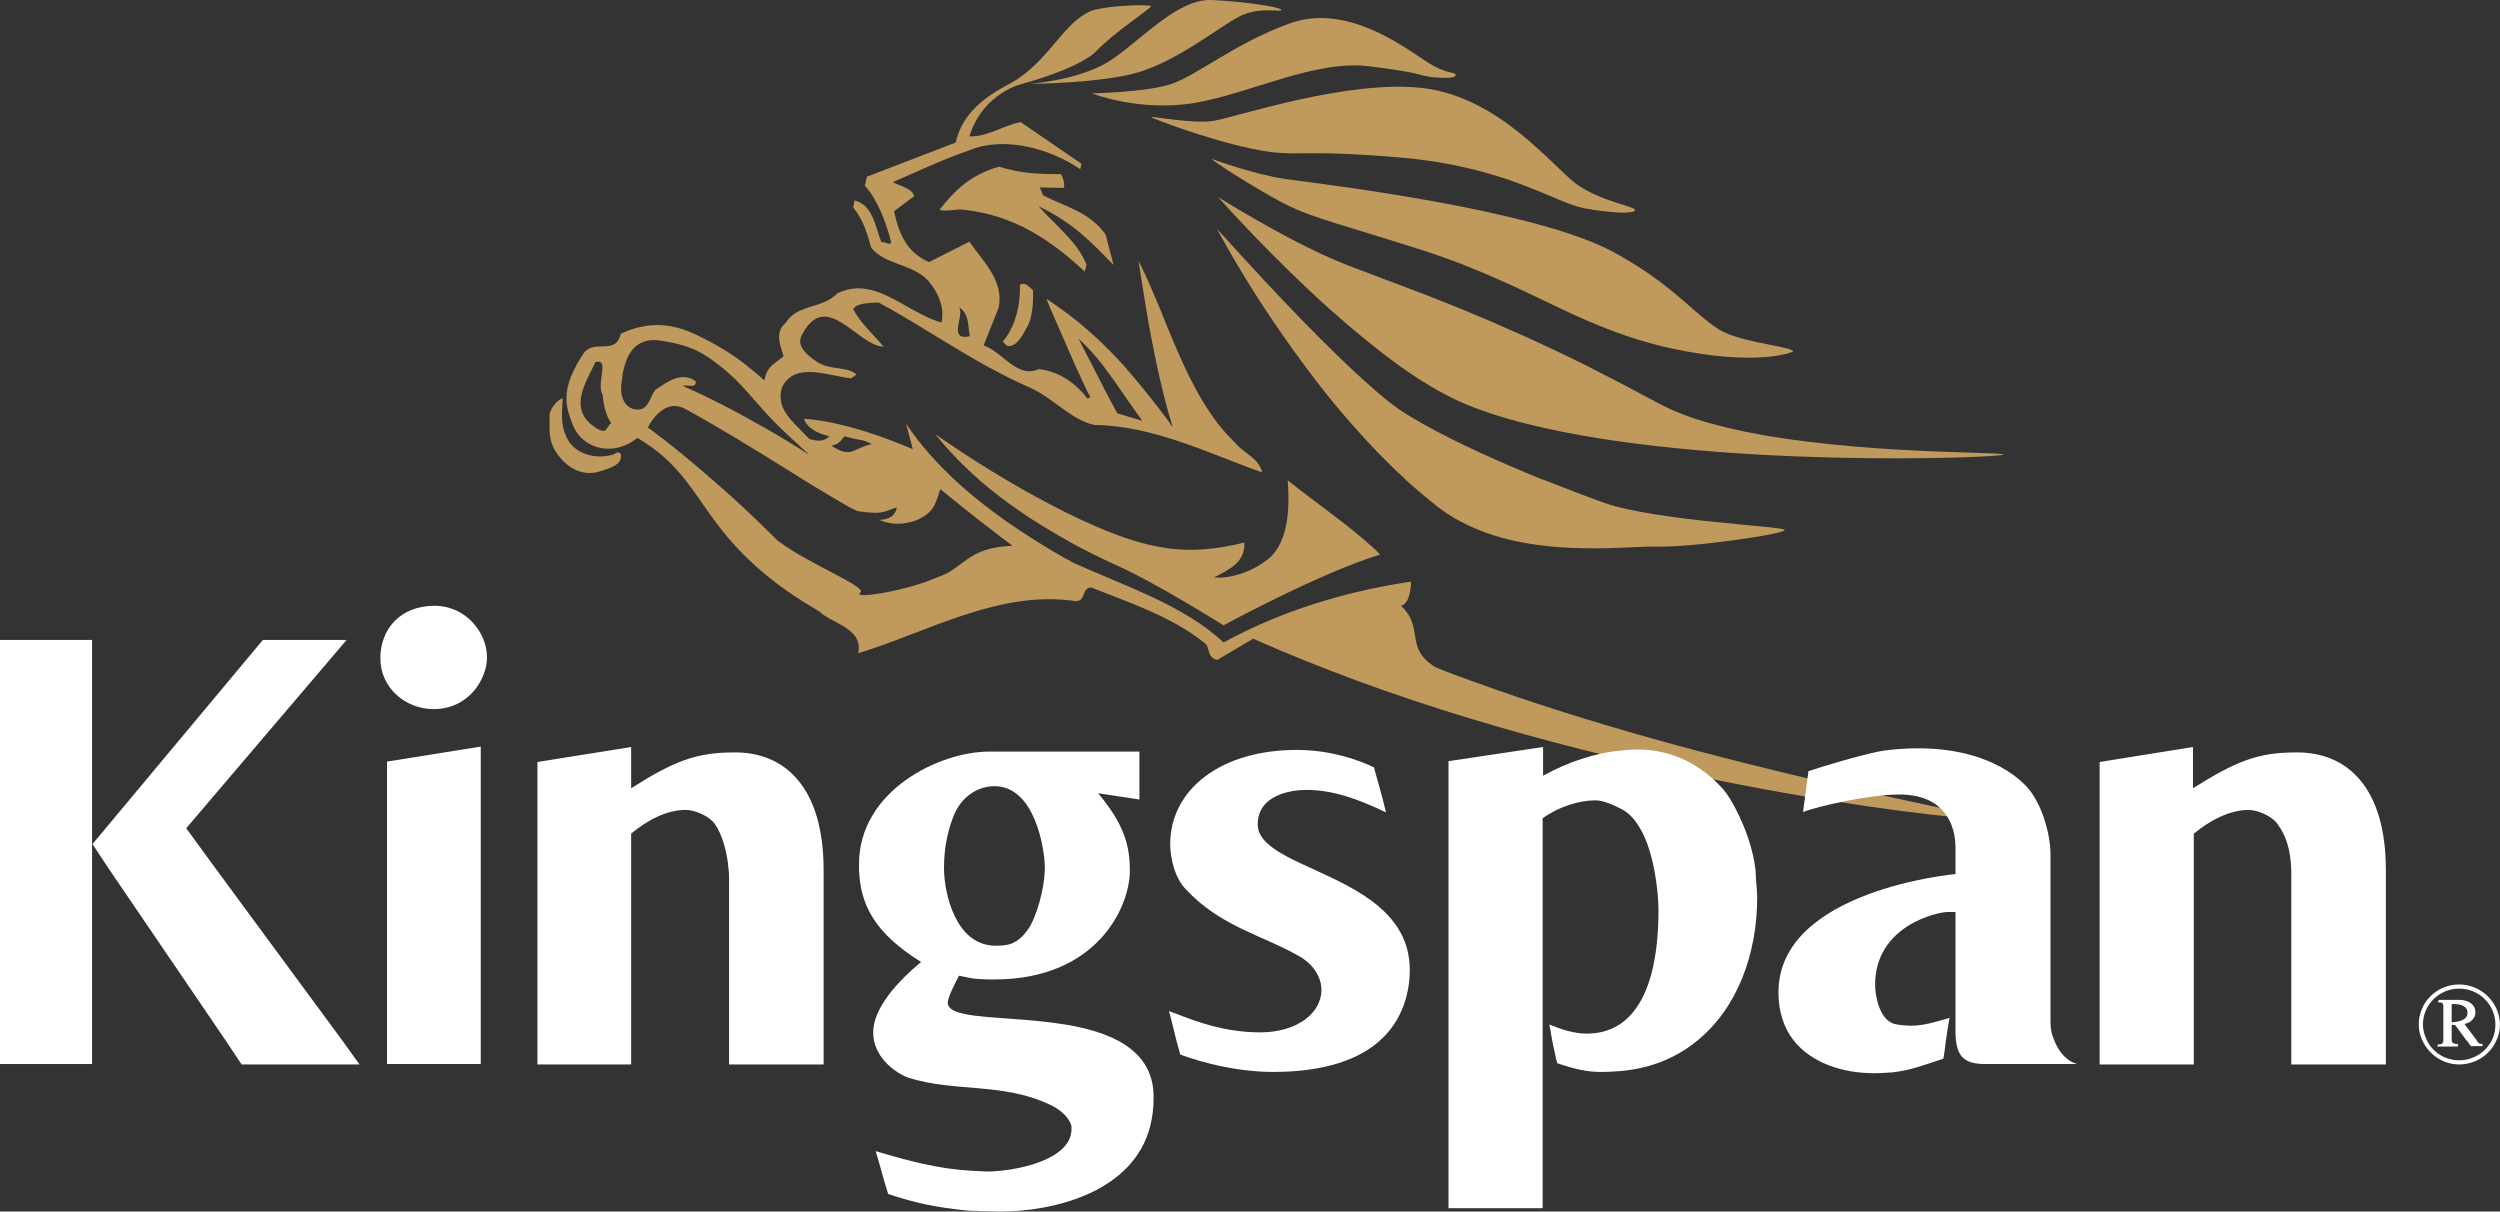
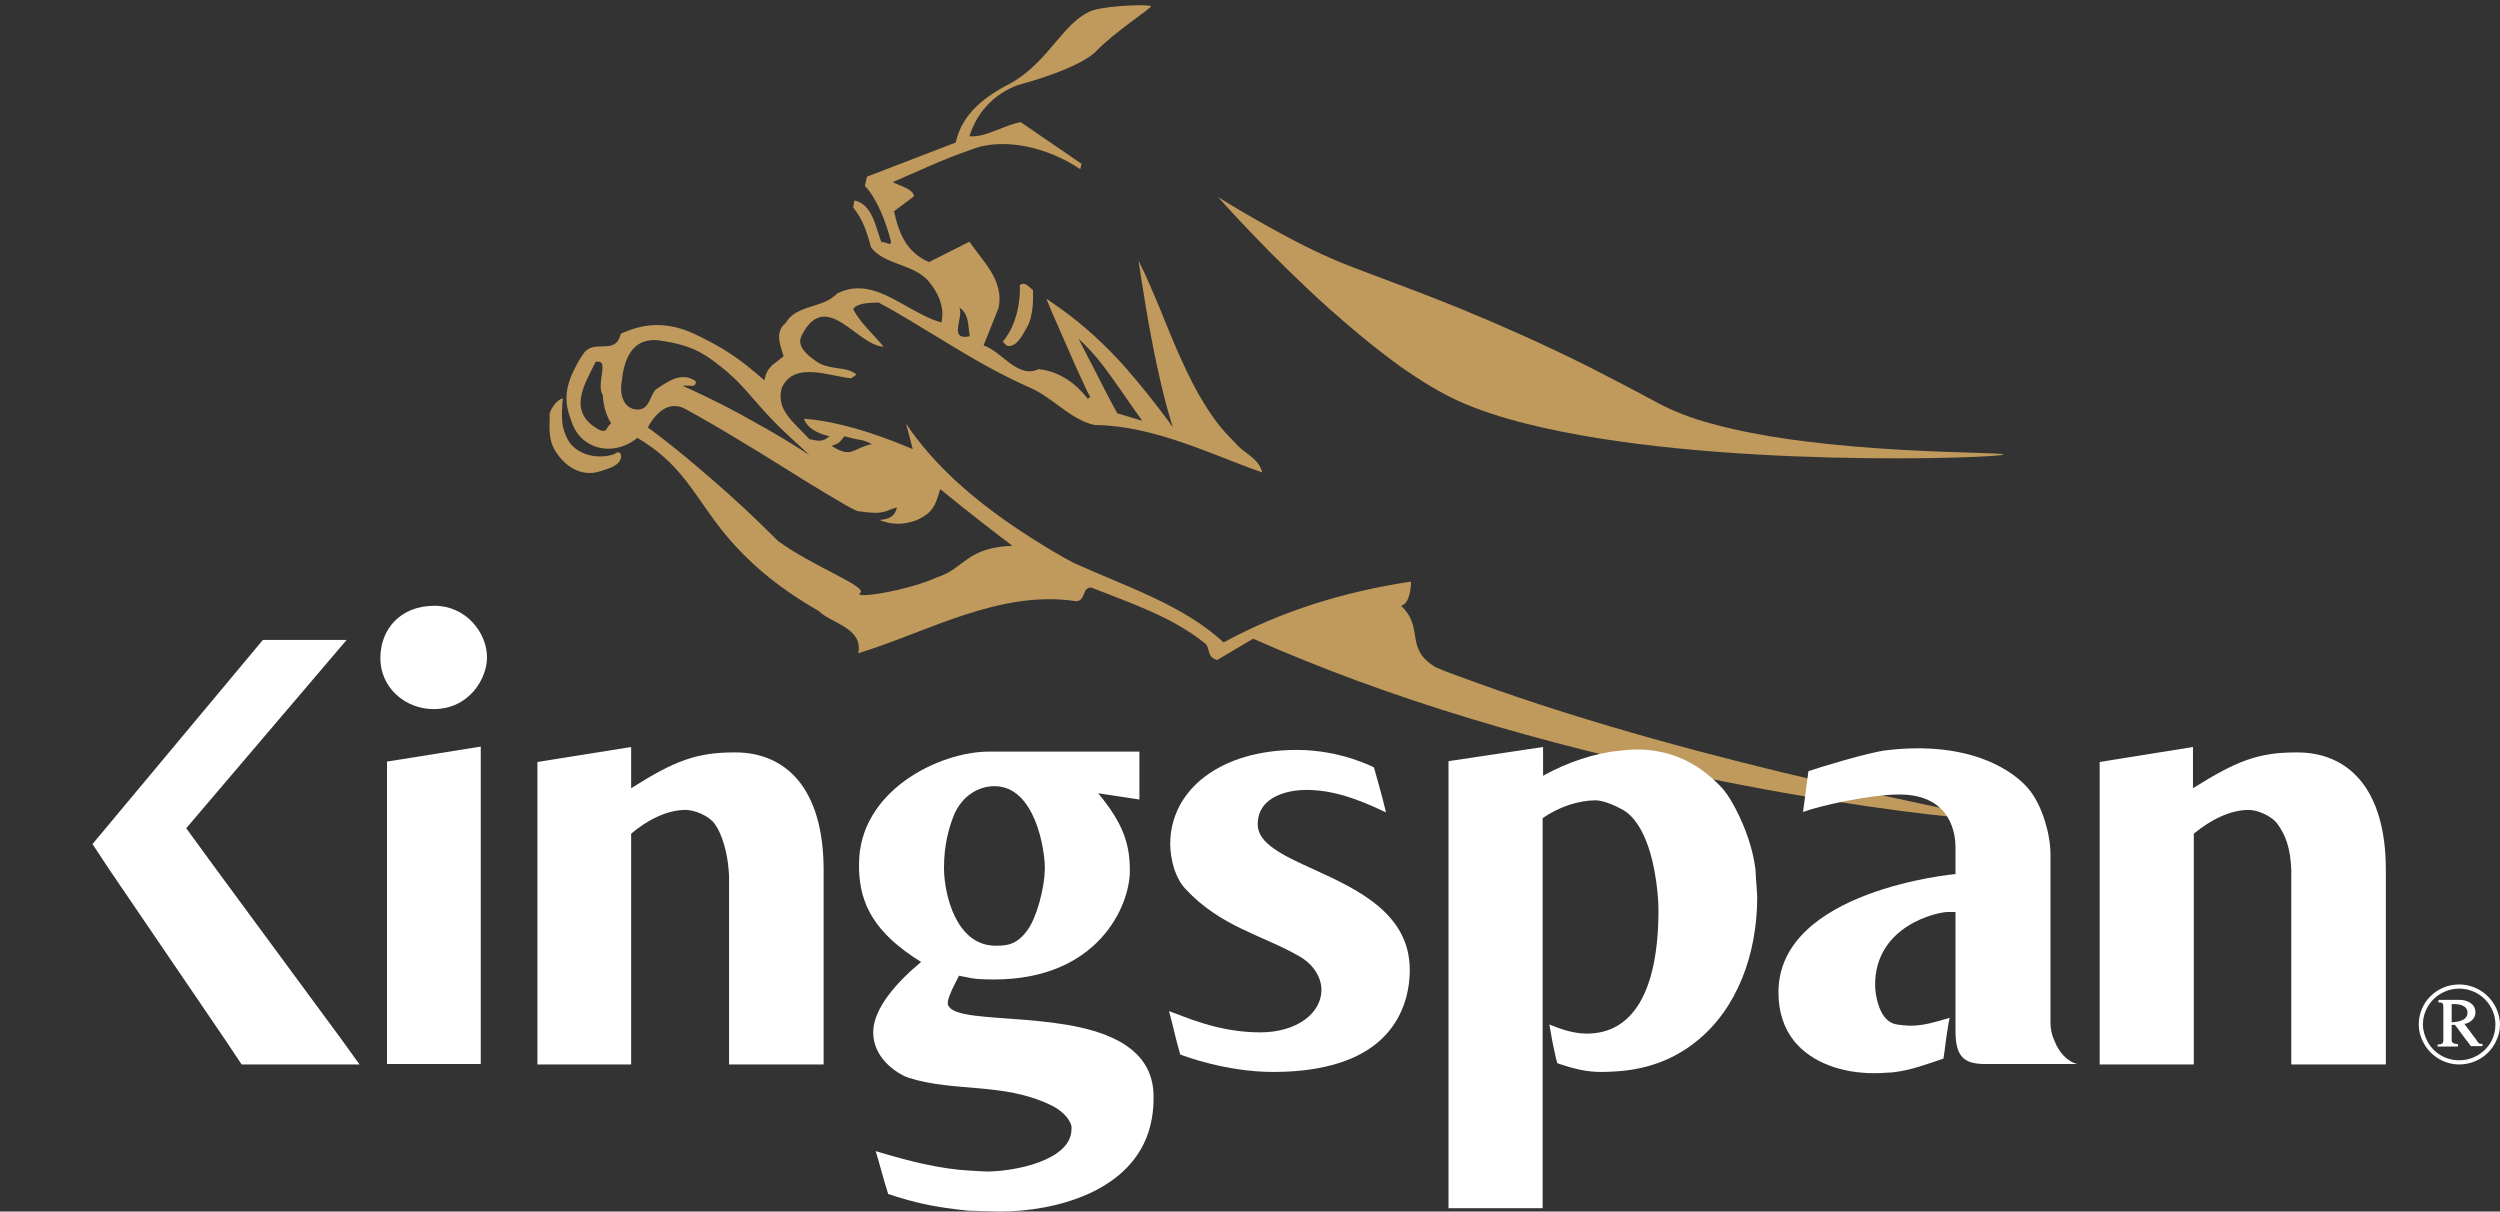
<svg xmlns="http://www.w3.org/2000/svg" id="Layer_2" viewBox="0 0 600.1 290.81">
  <rect x="0" y="0" width="600.1" height="290.81" fill="#333333" stroke="none" />
  <defs>
    <style>.cls-1{fill:#fff;}.cls-2{fill:#c0995d;}</style>
  </defs>
  <g id="layer">
    <g>
-       <path id="Fill-1" class="cls-2" d="M378.2,44.01c-5.7-4.3-18.2-20.4-36.1-22.8-18-2.4-45.7,7-50.8,7.8-4.9,.8-14.9-1.2-15-.9,0,.2,13.5,5.4,24.3,7.6,10.8,2.3,9.9-.1,35.5,2.1,25.6,2.2,37.1,10.9,44.3,12.2,7.2,1.3,12.1,1.3,12.1,.4s-8.6-2.1-14.3-6.4Zm-35.9-29.3c-5.4-3.5-19.1-14-32.7-9.1-13.5,4.9-22.6,12.8-28.9,14.7-6.4,1.9-18.6,2.1-18.6,2.1,0,0,11.3,4.5,24.7,2.3,13.4-2.3,28.8-10.4,41.8-8.8,13.1,1.6,11.8,2.2,15.1,2.6,3.3,.3,5.7,.3,5.7-.5,.1-.9-1.7,.2-7.1-3.3ZM290.9,0c-8-.3-15.9,8.6-23.6,14-7,5-18.6,6-20.3,6.1,1.8,0,15.1-.1,24.6-2.3,10.2-2.4,21.2-11.5,26-13.9s10-.9,10-1.5c0-.7-8.7-2-16.7-2.4Zm-23.6,63.6l-1.9-7.3c-4-5.5-9.3-6.5-15-9.4l-.8-1.9,5.8,.1c.2-1.1-.3-2.6-.7-3.3-5.2,0-9.5-.1-14.9-1.8-6.8,2-10.4,5.4-14.3,10.4,2.2,.5,4-.4,6.3,0,11.8,1.4,20.4,7.2,28.6,14.8l.4-1.7c-2.3-5.7-7.8-9.7-11.5-14,8.4,4.1,12.3,8.3,18,14.1Z" />
      <path class="cls-2" d="M353.4,163.51c-3-1.1-5.9-2.1-8.7-3.3-7.7-4.5-2.7-9.5-8.4-14.8,2.4-.6,2.4-5.5,2.4-5.8-16.1,2.4-31.2,7.1-45,14.6-9.6-9-23.9-13.6-36-19.1-3.4-1.8-6.7-3.8-10-5.9-6.5-4.1-12.6-8.6-18.2-13.7-4.5-4.2-8.6-8.7-12-13.8l1.6,6.1c-5.7-2.4-11.9-4.7-18.3-6.1-2.6-.6-5.2-1-7.8-1.2,.1,.4,.3,.8,.6,1.2,1.2,1.7,3.7,2.6,5.5,3-1.5,1.4-2.6,1.2-4.8,.7-1.1-1.2-2.4-2.4-3.6-3.7-2.3-2.4-4.1-5.1-3-8.7,3-6.3,11-2.8,16.6-2.2l1.3-.9c-1.8-1.6-4.5-1.3-7-2-.9-.2-1.9-.6-2.7-1.2-2.5-1.7-4.9-3.9-3.3-6.5,5.8-10.9,13.2,2.8,19.5,3-2.3-2.8-5.7-5.8-7.3-9h0c.9-1.5,3.8-1.5,6.1-1.6,.9,.5,1.9,1.1,2.9,1.6,7.7,4.4,15.3,9.4,23.1,13.7,3.3,1.8,6.6,3.5,10,5,5.3,2.2,9.2,6.9,14.4,8.7,.5,.2,1,.3,1.5,.4,14.4,.2,27.9,7.1,40.2,11.4-1-3.7-4.3-4.4-6.6-7.2-1.5-1.5-2.9-3-4.2-4.7-3.1-4.1-5.7-8.8-8-13.8-2.1-4.5-4-9.2-5.8-13.7-1.7-4-3.3-7.9-5.1-11.4,0,0,.7,4.8,1.8,11.4,.7,4.2,1.6,9,2.6,13.7,1.1,5.1,2.3,10,3.5,13.8,.1,.3,.2,.6,.3,1-.3-.3-.5-.6-.7-1-3.5-4.7-7.2-9.4-11.1-13.8-4.6-5.1-9.6-9.7-15.2-13.7-1.1-.8-2.2-1.5-3.3-2.3,0,0,.3,.9,.9,2.3,1.3,3,3.8,8.7,6,13.7,1.4,3,2.6,5.8,3.6,7.6l-.6,.4c-2.7-3.5-6.7-6.6-11.8-7.1-2.3,1.1-4.2,.3-6.1-.9-2.3-1.5-4.5-3.9-7.1-4.8l3.6-9h0c1.4-6.6-3.9-11.3-7-15.9l-9.7,4.9c-5.3-2.3-7.2-6.7-8.4-12.2l4.8-3.6c-.2-1.8-3.5-2.5-5.1-3.4,6.3-2.7,12.1-5.5,18.3-7.6,8.2-3.5,19.2-.6,26.7,4.5l.3-1.3-14.6-10c-4.2,.8-8.3,3.7-12.3,3.4,3.4-10.8,13.1-12.7,13.1-12.7,0,0,13.3-3.6,17.3-7.7,4.4-4.6,13.2-10.3,13.2-10.8s-9.9-.3-14.1,1c-6.9,2.6-10.2,12-19.3,17.3-6.4,3.3-11.9,7.3-13.5,14.4l-21.3,8.2-.5,2.2c2.8,2.9,5.1,8.6,6.3,13.5-.2,1.1-1.7-.4-2.3,.1-1.5-3.8-2.1-9.1-6.5-10.1l-.3,1.7c2.3,2.8,3.3,5.9,4.3,9.6,3.2,4.2,10.2,3.9,13.8,8.1,1.6,1.9,2.8,4.1,3.2,6.5,.2,1.1,.1,2.2-.1,3.4-2.6-.7-5.1-2.1-7.5-3.4-5.7-3.2-11.2-6.7-17.5-3.6-2.1,2.2-5,2.7-7.6,3.6-1.9,.7-3.7,1.6-4.8,3.5-2.8,2.3-1.2,5.5-.5,8-1.2,1-2.1,1.6-2.8,2.2-.9,.9-1.5,1.8-1.8,3.6-1.5-1.3-2.9-2.5-4.3-3.6-3.7-2.9-7.3-5.1-12.4-7.5-7.6-3.6-13.4-2.1-17.8-.1-1.2,5.5-6.6,.9-9.1,5-.6,.9-1.2,1.8-1.6,2.7h4.2c.2-.3,.3-.6,.4-.9,1.2-.3,1.6,.1,1.7,.9,.2,1.7-1.1,5.2,.1,7,.1,2.3,.7,4.8,2,6.8h0c-1.3,.9-.8,2.8-3.5,1.2-.6-.4-1.2-.8-1.6-1.2-4.5-4.1-1.2-9.5,.9-13.8h-4.2c-1.8,3.3-3,6.8-1.9,11,.3,1,.6,1.9,.9,2.7,.9,2.4,2.3,4.2,4.9,5.4,3.9,1.7,8,.5,10.8-1.8,5.1,3,8.5,6.3,11.5,10.1,3.3,4.2,6,8.8,10.2,13.8,4.7,5.5,11.1,11.5,21.9,17.7,2.8,2.9,10.7,4,9.4,10.1,16.7-5.1,33.9-15.3,52.3-12.5,2.4-.1,1.3-3.2,3.6-3.3,9.6,3.8,19.3,7,27.2,13.3,1.5,.9,.4,3.5,3.1,4.1l8.6-5.1c8.1,3.6,16.4,6.9,24.7,10,72.5,26.7,150.9,34.2,151.2,33.2,.2-1-65.7-12-123.3-33Zm-94.5-82.2c1.9,1.7,4,4,6,6.6,3.4,4.5,6.7,9.6,9.3,13.1l-6-1.8c-1.8-3.2-3.9-7.4-5.9-11.3-1.3-2.5-2.5-4.8-3.4-6.6Zm-28.5-7.1c0-.1-.1-.3-.2-.4,.2,.1,.4,.3,.6,.4,1.9,1.7,1.5,4.2,2,6.5-5.1,1.1-1.7-4.2-2.4-6.5Zm-27.7,30.5c5,1.4,3.5,.4,6.6,1.9-4.6,.9-4.8,3.6-9.7,.4,1.6-.5,1.9-.7,3.1-2.3Zm-49.7-6.4c-3.4-.1-4.4-3.8-3.7-7.1,.1-1.2,.3-2.3,.6-3.3,1.1-4,3.5-6.8,8.4-6.2,7.4,1.1,10.5,2.9,14.6,6.2,1.2,.9,2.4,2,3.7,3.2,4.1,4.2,5,5.8,9.7,10.6,1.9,1.9,4.5,4.3,8,7.5-4.5-2.9-8.5-5.3-12.5-7.5-5.4-3.1-10.8-5.9-17.9-9.1,1.2-.3,3.3,.7,3.1-1.1-3.5-2.5-7,.3-9.6,2-1.4,1.4-1.5,4.9-4.4,4.8Zm72.1,40.2c-7.1,3.3-20.7,5.4-18.6,3.8,1.8-1.5-11.7-6.5-19.8-12.5l-.6-.6c-5.4-5.4-10.4-10-14.7-13.7-9.8-8.6-15.9-12.9-15.9-12.9,0,0,.2-.3,.5-.9,1.2-1.9,4.2-5.8,8.4-3.6,1.8,1,4,2.2,6.4,3.6,6.9,4,15.6,9.4,22.6,13.8,6.6,4,11.7,7.1,12.6,7.2,6.6,1,6.4-.2,9.3-.9-.5,2.1-1.7,2.8-4.2,3,2.9,1.2,5.7,1.2,8.8,.1,4.1-1.8,4.6-3.6,5.8-7.5,0,0,7.8,6.4,14.8,11.7,.9,.6,1.7,1.3,2.5,1.9-11,.4-11.6,5.5-17.9,7.5Z" />
      <path class="cls-2" d="M247.8,74.21c-.2,1.4-.5,2.9-1.1,4-1.3,2.4-2.8,5.3-5,4.8l-1-1c1.8-2.1,3-4.9,3.6-7.8,.4-1.9,.6-3.9,.5-5.8,1.3-.9,2.2,.5,3.2,1.3-.1,0,.1,2.1-.2,4.5Z" />
      <path class="cls-2" d="M144.1,113.11c-4.5,1.5-8.6-1.1-11-5.2-1.2-2.1-1.2-4.3-1.2-6.3,0-.7,.1-1.4,0-2.1,.3-1.6,1.9-3.6,3.2-3.9-.2,2.3-.3,4.2-.1,6,.2,1.4,.6,2.7,1.4,4.1,1.8,3.1,6.3,4.6,10.4,3.5,1.4-.3,1.2-1.1,2.2-.3,.6,2.6-2.6,3.5-4.9,4.2Z" />
-       <path class="cls-2" d="M331.3,133.11c-14.7,4.5-37.6,17-37.6,17,0,0-15.6-9.8-25-14.1-4.6-2.1-9.2-4.3-13.6-6.9-7.1-4-13.8-8.5-19.8-13.7-4-3.5-7.6-7.2-10.8-11.2,0,0,7.4,5.3,17.4,11.2,8.5,5,18.9,10.5,28.2,13.7,2.7,.9,5.4,1.7,7.9,2.1,7.2,1.5,14.6,.6,20.7-1,.2,4.7-3.4,6.4-7.3,8.4,4.5,.4,10.2-1.8,13.8-5.1,1.2-1.3,2.1-2.8,2.7-4.5,1.6-4.3,1.5-9.5,1.2-13.7,5.4,4.3,12.1,9,17.7,13.7,1.7,1.5,3.2,2.7,4.5,4.1Z" />
-       <path class="cls-2" d="M428.4,127.21c0,.4-3.6,1.2-8.4,1.9-7,1.1-16.8,2.2-21.9,2.1-6.3-.2-22.5,2-37.5-2.1-5.4-1.5-10.7-3.8-15.3-7.3-2.4-1.9-5.2-4.2-7.6-6.4-.2-.1-.3-.3-.4-.4-4.6-4.2-8.9-8.7-13-13.4-4-4.5-7.7-9.2-11.1-13.8-3.6-4.8-6.8-9.5-9.6-13.7-6.9-10.5-11-18.3-11.5-19.2,.5,.5,8.4,9.4,17.8,19.2,4.5,4.7,9.3,9.5,13.7,13.7,4.8,4.5,9.1,8.3,12.3,10.5,1.6,1.1,3.5,2.2,5.4,3.3,8.3,4.7,19.1,9.5,28.7,13.4l.9,.3c5.1,2,10.5,4.1,14.2,5.4,12.6,4.4,43.3,5.6,43.3,6.5Z" />
      <path class="cls-2" d="M480.9,109.11c0,.8-71,3.6-114.5-7.4-6-1.5-11.5-3.3-16.2-5.4-4.4-2-9.2-4.9-14-8.3-5.7-4.1-11.5-8.9-16.9-13.7-14.4-12.9-26.1-26.1-26.9-27,.9,.6,15.6,9.7,27.1,14.7,6.3,2.8,16.9,6.3,31.6,12.3,8.7,3.6,18.8,8,30.2,13.7,5.3,2.7,10.9,5.6,16.8,8.8,3.6,1.9,7.9,3.6,12.8,4.9,27.4,7.6,70,6.6,70,7.4Z" />
-       <path class="cls-2" d="M430.4,84.41s-8.3,3.8-29.8-.9c-9.7-2.2-17.6-5.5-25.7-9.3-9.7-4.6-19.7-9.7-33.3-14.1-24.8-7.9-27.6-7.9-36.6-13-8.4-4.8-13.7-8.5-14.3-9,.9,.3,10.8,3.9,18.2,4.9,7.7,1.1,59.3,7.1,78.4,17.5,9.1,4.9,14.8,9.9,19.1,13.7,2.9,2.5,5.2,4.5,7.6,5.6,5.9,2.7,16.4,3.4,16.4,4.6Z" />
      <path id="Fill-8" class="cls-1" d="M594.6,249.91l-.1-.2h-2.2l1,1.4h2.6v-.5c-.6,.1-1-.2-1.3-.7Zm-6.1,0h0l-1.9-.1c-.1,.8-.5,1-1.4,1v.4h4.8v-.5c-.6,0-1.5-.1-1.5-.8Zm9.6-.1c-1.5,2.8-4.4,4.7-7.8,4.7s-6.3-1.9-7.7-4.7h-1.1c1.5,3.3,4.9,5.7,8.8,5.7s7.4-2.3,8.9-5.7h-1.1Zm-6.7-4c1.5-.2,2.7-1.2,2.7-2.7,0-2.1-2-3-3.8-3h-5v.5c1.2,0,1.2,.3,1.2,1.4v7.8h1.9v-3.8h.9l2.8,3.8h2.2l-2.9-4Zm-2.9-.4v-4.4h.5c1.5,0,3.3,.4,3.3,2.1,0,1.9-2.4,2.2-3.8,2.3Zm6.1,4.5l-.1-.2-3-4c1.5-.2,2.7-1.2,2.7-2.7,0-2.1-2-3-3.8-3h-5v.5c1.2,0,1.2,.3,1.2,1.4v7.8c-.1,.8-.5,1-1.4,1v.4h4.8v-.5c-.6,0-1.5-.1-1.5-.9v-3.9h.9l2.8,3.8,1,1.4h2.6v-.5c-.5,.2-.9-.1-1.2-.6Zm-6.1-4.5v-4.4h.5c1.5,0,3.3,.4,3.3,2.1,0,1.9-2.4,2.2-3.8,2.3Zm6.1,4.5l-.1-.2-3-4c1.5-.2,2.7-1.2,2.7-2.7,0-2.1-2-3-3.8-3h-5v.5c1.2,0,1.2,.3,1.2,1.4v7.8c-.1,.8-.5,1-1.4,1v.4h4.8v-.5c-.6,0-1.5-.1-1.5-.9v-3.9h.9l2.8,3.8,1,1.4h2.6v-.5c-.5,.2-.9-.1-1.2-.6Zm-6.1-4.5v-4.4h.5c1.5,0,3.3,.4,3.3,2.1,0,1.9-2.4,2.2-3.8,2.3Zm6.1,4.5l-.1-.2-3-4c1.5-.2,2.7-1.2,2.7-2.7,0-2.1-2-3-3.8-3h-5v.5c1.2,0,1.2,.3,1.2,1.4v7.8c-.1,.8-.5,1-1.4,1v.4h4.8v-.5c-.6,0-1.5-.1-1.5-.9v-3.9h.9l2.8,3.8,1,1.4h2.6v-.5c-.5,.2-.9-.1-1.2-.6Zm-6.1-4.5v-4.4h.5c1.5,0,3.3,.4,3.3,2.1,0,1.9-2.4,2.2-3.8,2.3Zm6.1,4.5l-.1-.2-3-4c1.5-.2,2.7-1.2,2.7-2.7,0-2.1-2-3-3.8-3h-5v.5c1.2,0,1.2,.3,1.2,1.4v7.8c-.1,.8-.5,1-1.4,1v.4h4.8v-.5c-.6,0-1.5-.1-1.5-.9v-3.9h.9l2.8,3.8,1,1.4h2.6v-.5c-.5,.2-.9-.1-1.2-.6Zm-6.1-4.5v-4.4h.5c1.5,0,3.3,.4,3.3,2.1,0,1.9-2.4,2.2-3.8,2.3Zm6.1,4.5l-.1-.2-3-4c1.5-.2,2.7-1.2,2.7-2.7,0-2.1-2-3-3.8-3h-5v.5c1.2,0,1.2,.3,1.2,1.4v7.8c-.1,.8-.5,1-1.4,1v.4h4.8v-.5c-.6,0-1.5-.1-1.5-.9v-3.9h.9l2.8,3.8,1,1.4h2.6v-.5c-.5,.2-.9-.1-1.2-.6Zm-6.1-4.5v-4.4h.5c1.5,0,3.3,.4,3.3,2.1,0,1.9-2.4,2.2-3.8,2.3Zm6.1,4.5l-.1-.2-3-4c1.5-.2,2.7-1.2,2.7-2.7,0-2.1-2-3-3.8-3h-5v.5c1.2,0,1.2,.3,1.2,1.4v7.8c-.1,.8-.5,1-1.4,1v.4h4.8v-.5c-.6,0-1.5-.1-1.5-.9v-3.9h.9l2.8,3.8,1,1.4h2.6v-.5c-.5,.2-.9-.1-1.2-.6Zm-6.1-4.5v-4.4h.5c1.5,0,3.3,.4,3.3,2.1,0,1.9-2.4,2.2-3.8,2.3Zm6.1,4.5l-.1-.2-3-4c1.5-.2,2.7-1.2,2.7-2.7,0-2.1-2-3-3.8-3h-5v.5c1.2,0,1.2,.3,1.2,1.4v7.8c-.1,.8-.5,1-1.4,1v.4h4.8v-.5c-.6,0-1.5-.1-1.5-.9v-3.9h.9l2.8,3.8,1,1.4h2.6v-.5c-.5,.2-.9-.1-1.2-.6Zm-6.1-4.5v-4.4h.5c1.5,0,3.3,.4,3.3,2.1,0,1.9-2.4,2.2-3.8,2.3Zm6.1,4.5l-.1-.2-3-4c1.5-.2,2.7-1.2,2.7-2.7,0-2.1-2-3-3.8-3h-5v.5c1.2,0,1.2,.3,1.2,1.4v7.8c-.1,.8-.5,1-1.4,1v.4h4.8v-.5c-.6,0-1.5-.1-1.5-.9v-3.9h.9l2.8,3.8,1,1.4h2.6v-.5c-.5,.2-.9-.1-1.2-.6Zm-6.1-4.5v-4.4h.5c1.5,0,3.3,.4,3.3,2.1,0,1.9-2.4,2.2-3.8,2.3Zm6.1,4.5l-.1-.2-3-4c1.5-.2,2.7-1.2,2.7-2.7,0-2.1-2-3-3.8-3h-5v.5c1.2,0,1.2,.3,1.2,1.4v7.8c-.1,.8-.5,1-1.4,1v.4h4.8v-.5c-.6,0-1.5-.1-1.5-.9v-3.9h.9l2.8,3.8,1,1.4h2.6v-.5c-.5,.2-.9-.1-1.2-.6Zm-6.1-4.5v-4.4h.5c1.5,0,3.3,.4,3.3,2.1,0,1.9-2.4,2.2-3.8,2.3Zm1.8-9.1c-5.4,0-9.7,4.3-9.7,9.6,0,1.4,.3,2.7,.9,3.9h1.1c-.6-1.2-1-2.5-1-3.9,0-4.7,3.9-8.6,8.7-8.6s8.7,3.9,8.7,8.6c0,1.4-.3,2.7-.9,3.9h1.1c.6-1.2,.9-2.5,.9-3.9-.1-5.3-4.5-9.6-9.8-9.6Zm4.1,13.5l-3-4c1.5-.2,2.7-1.2,2.7-2.7,0-2.1-2-3-3.8-3h-5v.5c1.2,0,1.2,.3,1.2,1.4v7.8c-.1,.8-.5,1-1.4,1v.4h4.8v-.5c-.6,0-1.5-.1-1.5-.9v-3.9h.9l2.8,3.8,1,1.4h2.6v-.5c-.6,0-1-.3-1.3-.8h0Zm-5.9-4.4v-4.4h.5c1.5,0,3.3,.4,3.3,2.1,0,1.9-2.4,2.2-3.8,2.3Zm6.1,4.5l-.1-.2-3-4c1.5-.2,2.7-1.2,2.7-2.7,0-2.1-2-3-3.8-3h-5v.5c1.2,0,1.2,.3,1.2,1.4v7.8c-.1,.8-.5,1-1.4,1v.4h4.8v-.5c-.6,0-1.5-.1-1.5-.9v-3.9h.9l2.8,3.8,1,1.4h2.6v-.5c-.5,.2-.9-.1-1.2-.6Zm-6.1-4.5v-4.4h.5c1.5,0,3.3,.4,3.3,2.1,0,1.9-2.4,2.2-3.8,2.3Zm6.1,4.5l-.1-.2-3-4c1.5-.2,2.7-1.2,2.7-2.7,0-2.1-2-3-3.8-3h-5v.5c1.2,0,1.2,.3,1.2,1.4v7.8c-.1,.8-.5,1-1.4,1v.4h4.8v-.5c-.6,0-1.5-.1-1.5-.9v-3.9h.9l2.8,3.8,1,1.4h2.6v-.5c-.5,.2-.9-.1-1.2-.6Zm-6.1-4.5v-4.4h.5c1.5,0,3.3,.4,3.3,2.1,0,1.9-2.4,2.2-3.8,2.3Zm6.1,4.5l-.1-.2-3-4c1.5-.2,2.7-1.2,2.7-2.7,0-2.1-2-3-3.8-3h-5v.5c1.2,0,1.2,.3,1.2,1.4v7.8c-.1,.8-.5,1-1.4,1v.4h4.8v-.5c-.6,0-1.5-.1-1.5-.9v-3.9h.9l2.8,3.8,1,1.4h2.6v-.5c-.5,.2-.9-.1-1.2-.6Zm-6.1-4.5v-4.4h.5c1.5,0,3.3,.4,3.3,2.1,0,1.9-2.4,2.2-3.8,2.3Zm6.1,4.5l-.1-.2-3-4c1.5-.2,2.7-1.2,2.7-2.7,0-2.1-2-3-3.8-3h-5v.5c1.2,0,1.2,.3,1.2,1.4v7.8c-.1,.8-.5,1-1.4,1v.4h4.8v-.5c-.6,0-1.5-.1-1.5-.9v-3.9h.9l2.8,3.8,1,1.4h2.6v-.5c-.5,.2-.9-.1-1.2-.6Zm-6.1-4.5v-4.4h.5c1.5,0,3.3,.4,3.3,2.1,0,1.9-2.4,2.2-3.8,2.3Zm6.1,4.5l-.1-.2-3-4c1.5-.2,2.7-1.2,2.7-2.7,0-2.1-2-3-3.8-3h-5v.5c1.2,0,1.2,.3,1.2,1.4v7.8c-.1,.8-.5,1-1.4,1v.4h4.8v-.5c-.6,0-1.5-.1-1.5-.9v-3.9h.9l2.8,3.8,1,1.4h2.6v-.5c-.5,.2-.9-.1-1.2-.6Zm-6.1-4.5v-4.4h.5c1.5,0,3.3,.4,3.3,2.1,0,1.9-2.4,2.2-3.8,2.3Zm6.1,4.5l-.1-.2-3-4c1.5-.2,2.7-1.2,2.7-2.7,0-2.1-2-3-3.8-3h-5v.5c1.2,0,1.2,.3,1.2,1.4v7.8c-.1,.8-.5,1-1.4,1v.4h4.8v-.5c-.6,0-1.5-.1-1.5-.9v-3.9h.9l2.8,3.8,1,1.4h2.6v-.5c-.5,.2-.9-.1-1.2-.6Zm-6.1-4.5v-4.4h.5c1.5,0,3.3,.4,3.3,2.1,0,1.9-2.4,2.2-3.8,2.3Zm6.1,4.5l-.1-.2-3-4c1.5-.2,2.7-1.2,2.7-2.7,0-2.1-2-3-3.8-3h-5v.5c1.2,0,1.2,.3,1.2,1.4v7.8c-.1,.8-.5,1-1.4,1v.4h4.8v-.5c-.6,0-1.5-.1-1.5-.9v-3.9h.9l2.8,3.8,1,1.4h2.6v-.5c-.5,.2-.9-.1-1.2-.6Zm-6.1-4.5v-4.4h.5c1.5,0,3.3,.4,3.3,2.1,0,1.9-2.4,2.2-3.8,2.3Zm6.1,4.5l-.1-.2-3-4c1.5-.2,2.7-1.2,2.7-2.7,0-2.1-2-3-3.8-3h-5v.5c1.2,0,1.2,.3,1.2,1.4v7.8c-.1,.8-.5,1-1.4,1v.4h4.8v-.5c-.6,0-1.5-.1-1.5-.9v-3.9h.9l2.8,3.8,1,1.4h2.6v-.5c-.5,.2-.9-.1-1.2-.6Zm-6.1-4.5v-4.4h.5c1.5,0,3.3,.4,3.3,2.1,0,1.9-2.4,2.2-3.8,2.3Z" />
      <path class="cls-1" d="M572.7,208.81v46.7h-22.7v-46.7c-.2-5.3-1.4-8.4-3.3-11-1.4-2-4.9-3.4-6.9-3.4-4.6,0-9.3,2.5-13.2,5.7v55.4h-22.6v-72.6l22.4-3.6v9.9c10.5-6.6,15.7-8.6,24.8-8.6,12.3-.1,21.5,8.5,21.5,28.2Z" />
      <path class="cls-1" d="M498.7,255.41h-22.1c-4.6,0-6.6-1.4-7.1-5.7-.1-.8-.1-1.7-.1-2.7v-28.1h-1.8c-2.6,0-17.5,3.3-17.5,17.5,0,2.3,.9,8.1,4.4,9.3,1.2,.4,3.7,.5,4.2,.5,3,0,6-.9,9.3-1.9-.3,1.2-.6,3.4-.9,5.4-.2,1.7-.4,3.3-.6,4.4-4.2,1.4-7.8,2.8-12.2,3.3-2.6,.2-3.9,.2-4.5,.2-7.4,0-14.9-2.4-19.2-7.8-2.3-2.9-3.7-6.8-3.7-11.6,0-24.6,42.5-28.4,42.5-28.4v-6.4c0-2.5-.6-12.7-13.5-12.7-7.1,0-19.5,2.8-23.1,4.2l1.3-9.8c2.6-.9,14.4-4.5,18.6-5,20.7-2.5,31.2,5.3,34.6,9.7,3,3.9,4.9,10.5,4.9,15.3v40.4c0,1.5,.3,2.9,.9,4.2,1.1,2.9,3.2,5.2,5.6,5.7Z" />
      <path class="cls-1" d="M421.8,215.31c0,13.9-4.9,26.8-14.4,34.5-5,4.1-11.2,6.7-18.6,7.3-2.6,.2-4,.2-4.5,.2-3.2,0-6.1-.6-10.5-2.1-.3-1-.8-3.4-1.2-5.4-.4-2.1-.7-3.9-.7-3.9,2.9,1.2,5.9,2.2,9,2.2,10.8,0,17.2-9.7,17.2-29.7,0-2.3-.3-5.9-1-9.6-1.1-5.8-3.4-12-7.5-14.4-1.8-1-4.7-2.3-6.6-2.3-3.9,0-8.8,1.5-12.7,4.3v93.6h-22.6v-107.3l22.7-3.4v6.9c5.7-3.2,12.6-5.5,18.3-6,2.6-.3,3.7-.3,4.2-.3,6.7,0,14.1,2.2,20.7,9.5,1.2,1.4,2.2,3.2,3,4.7,2.5,4.8,4.2,9.8,4.8,14.7,0,.7,.1,1.3,.1,2,.2,2.8,.3,3.9,.3,4.5Z" />
      <path class="cls-1" d="M338.4,232.81c0,5.1-1.5,11.9-7.2,17-4.8,4.3-12.8,7.5-25.6,7.5-11.3,0-21.6-3.9-22.3-4.2-.3-1.1-.6-2.2-.9-3.3-.6-2.3-1.1-4.7-1.8-7.1,3.8,1.3,11.7,5.1,21.9,5.1,8.8,0,14.7-4.6,14.7-10.2,0-2.7-1.6-5.9-5.2-8-9-5.2-19-7.1-27.5-16.3-1.2-1.3-2-2.9-2.6-4.6-.7-2.2-1-4.4-1-6.1,0-13,12-22.6,30.4-22.6,10.6,0,18.5,4.2,18.5,4.2,0,0,2.1,7.3,2.9,10.8-6.9-3.3-12.8-5.4-19.2-5.4-3.6,0-11.6,1.2-11.6,8.3,0,4.6,6.2,7.5,13.5,10.8,10.5,4.8,23,10.6,23,24.1Z" />
      <path class="cls-1" d="M268.4,249.81c-14.2-7.6-40.9-3.4-40.9-9.1,0-1.5,2.1-5.3,2.7-6.5,2.4,.4,2.8,.9,8.4,.9,25.1,0,32.6-17.8,32.6-26v-.3c0-6.5-1.8-11.4-7.6-18.4l9.9,1.5v-11.5h-36c-12.2,0-31.3,9.5-31.3,27v1.4c.3,8.2,3.6,15.1,14.9,22.1-5.9,4.9-11.5,11.2-11.5,16.9,0,.7,.1,1.4,.2,2,1.1,5.3,6.4,8.3,8.3,8.9,11.1,3.5,22.5,1.1,33.8,6.4,2.7,1.2,4.8,3.2,5.3,5.2v.7c0,7.6-13.8,10.2-20.4,10.2-.6,0-1.4-.1-3.8-.2-7.6-.4-15.2-2.4-22.8-4.7,1.1,3.6,1.9,6.9,3,10.3,6.4,2.1,11.2,3.2,19.3,4l7.6,.2c12.6,0,31.9-4.5,36-20.5,.5-2,.8-4.2,.8-6.5,.2-6.9-3.3-11.2-8.5-14Zm-41.8-41.6c0-5.5,1.2-9.6,2.4-12.6,2-4.7,6-6.9,9.7-6.9,9.8,0,12.1,15.3,12.1,19.5v.6c-.1,4.3-1.9,11.4-4.2,14.5-2.5,3.4-4.7,3.7-7.6,3.7-9.6,0-12.3-12.5-12.4-18.2v-.6Z" />
      <path class="cls-1" d="M197.7,208.81v46.7h-22.7v-44.6c0-.7,0-1.4-.1-2.1-.3-4-1.5-8.5-3.3-11-1.4-2-4.9-3.4-7-3.4-4.6,0-9.3,2.5-13.1,5.7v55.4h-22.5v-72.6l22.5-3.6v9.9c10.4-6.6,15.7-8.6,24.8-8.6,12.2-.1,21.4,8.5,21.4,28.2Z" />
      <path class="cls-1" d="M116.9,157.81c0,5.1-4.3,12.4-12.8,12.4-6.9,0-12.8-5.2-12.8-12.2s4.8-12.6,13-12.6c7.5,0,12.6,6.4,12.6,12.4Z" />
      <polygon class="cls-1" points="115.4 179.21 115.4 255.41 92.9 255.41 92.9 182.81 115.4 179.21" />
-       <rect class="cls-1" y="153.61" width="22.1" height="101.8" />
      <polygon class="cls-1" points="86.3 255.51 58 255.51 54.2 249.81 26.3 208.81 22.2 202.61 63.1 153.61 83.2 153.61 44.7 198.81 52 208.81 82.2 249.81 86.3 255.51" />
    </g>
  </g>
</svg>